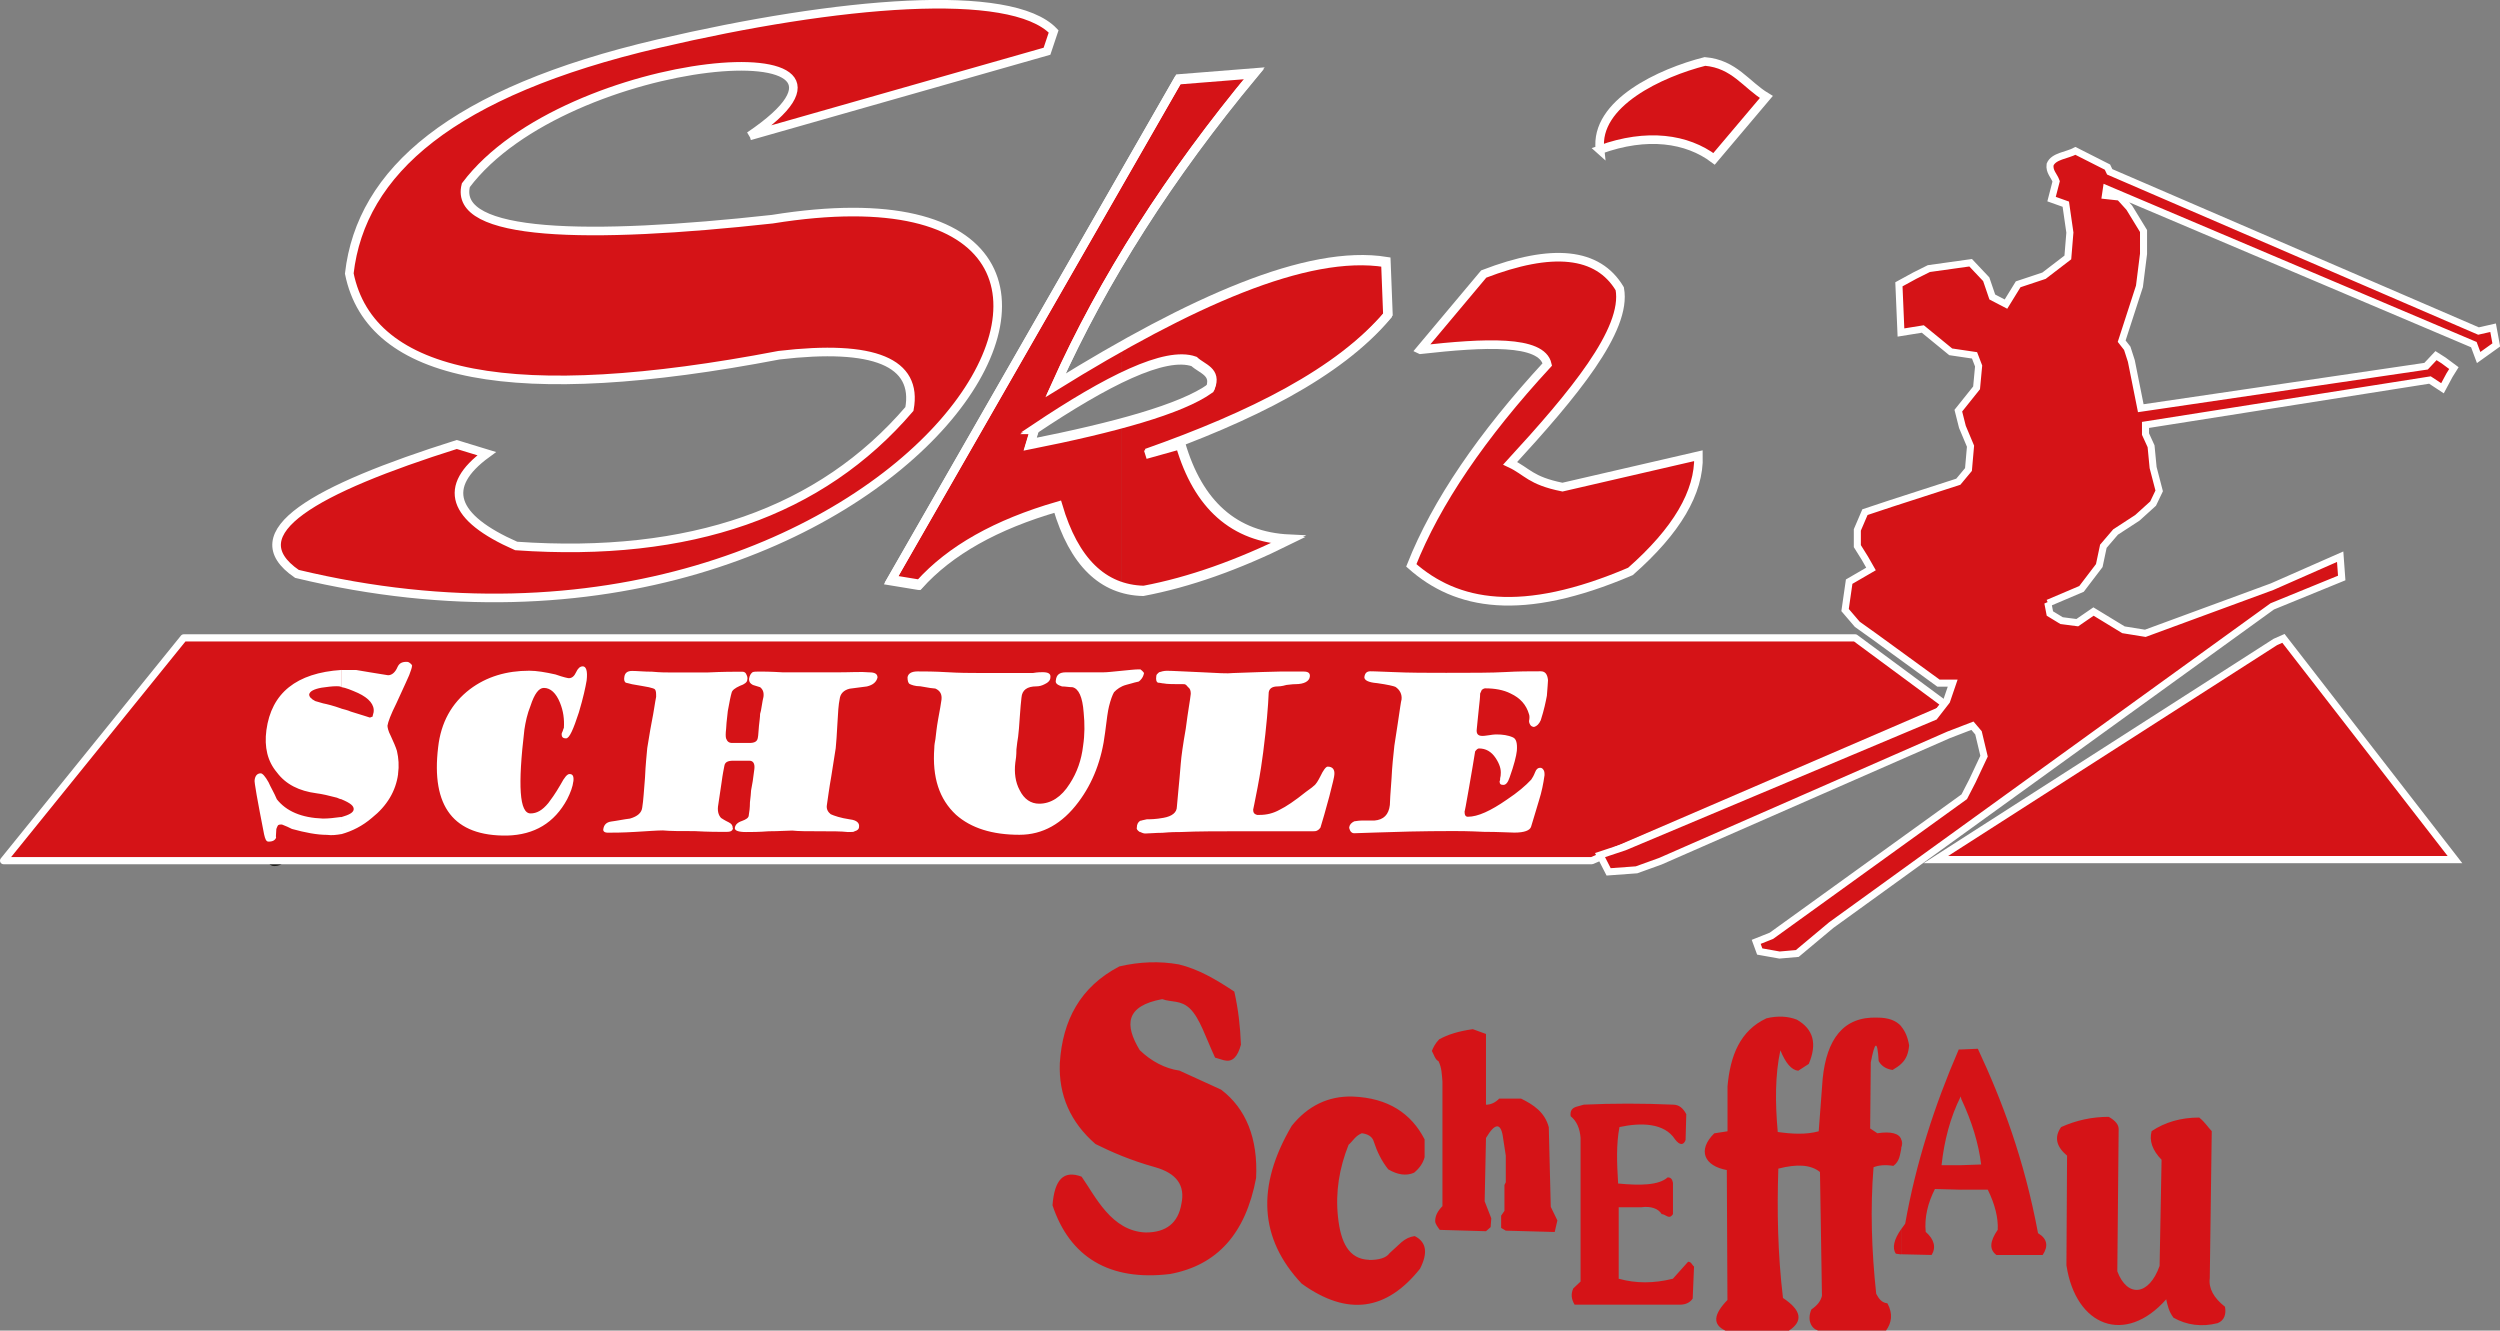
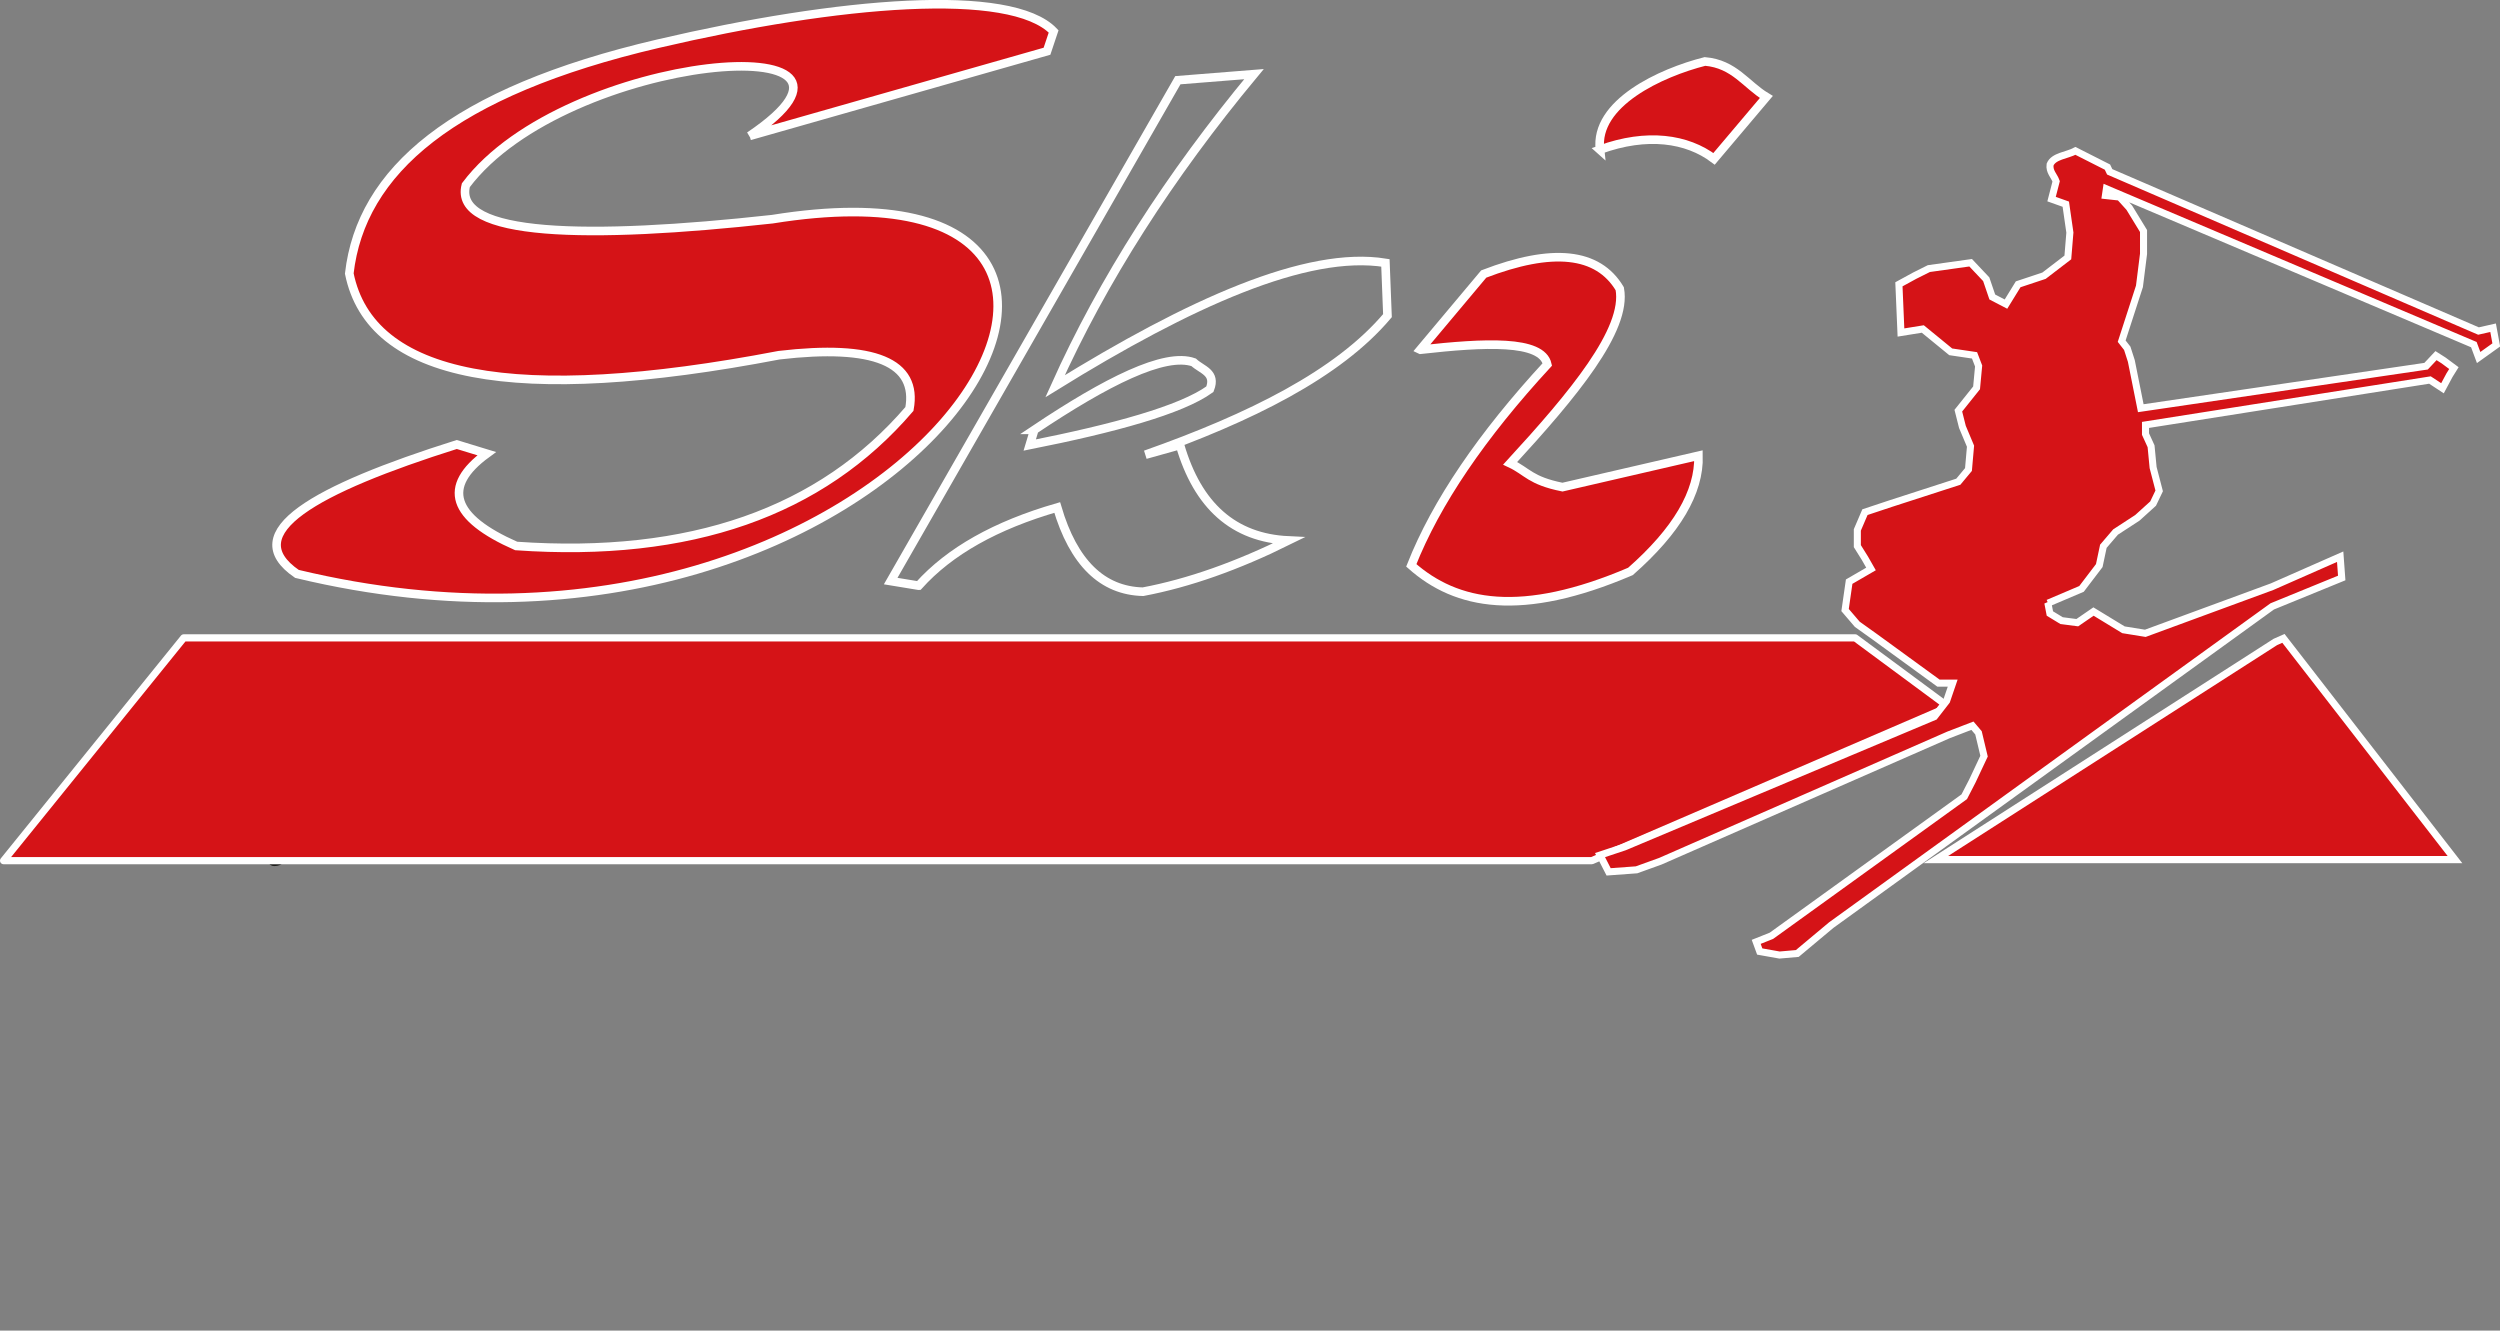
<svg xmlns="http://www.w3.org/2000/svg" id="Ebene_1" data-name="Ebene 1" viewBox="0 0 354.73 188.8">
  <rect x="0" y="0" width="354.73" height="188.8" fill="#808080" stroke="none" />
  <defs>
    <style>
      .cls-1, .cls-2, .cls-3, .cls-4, .cls-5 {
        stroke: #fff;
      }

      .cls-1, .cls-2, .cls-4, .cls-6, .cls-5 {
        fill: #d51317;
      }

      .cls-1, .cls-5 {
        stroke-width: 1.02px;
      }

      .cls-2 {
        stroke-width: 1px;
      }

      .cls-3 {
        fill: none;
      }

      .cls-3, .cls-4 {
        stroke-width: 1.22px;
      }

      .cls-6, .cls-7 {
        stroke-width: 0px;
      }

      .cls-7 {
        fill: #fff;
      }

      .cls-5 {
        stroke-linecap: round;
        stroke-linejoin: round;
      }

      .cls-8 {
        fill: #1d1d1b;
        stroke: #1d1d1b;
      }
    </style>
  </defs>
  <path class="cls-8" d="M162.55,121v-1.58h.08s.32-.11.87-.21c.47,0,1.26,0,2.37-.21,1.18-.21,1.89-.74,1.89-1.58.08-1.16.32-3.16.55-6.11.08-1.05.32-2.74.71-4.95.32-2.53.63-4.11.71-4.95,0-.42-.08-.74-.39-.95-.24-.32-.39-.42-.55-.42-1.42,0-2.45,0-2.92-.11-.24,0-.47-.11-.79-.11-.24-.11-.32-.42-.24-.95,0-.21.16-.32.39-.53.32-.11.71-.21,1.11-.21.87,0,2.45.11,4.97.21,2.21.11,3.63.21,4.42.11,3.31-.11,5.6-.21,6.63-.21h3.39c.63,0,.95.21.87.74-.08.63-.79,1.05-2.05,1.05-.08,0-.47,0-1.26.11-.71.21-1.18.21-1.26.21-.79,0-1.18.32-1.26.84-.08,2-.31,4.85-.79,8.53-.16,1.27-.39,2.85-.79,4.95-.39,2.11-.63,3.16-.63,3.16,0,.42.16.63.55.74h.39c.95,0,1.9-.21,2.84-.74.87-.42,2.13-1.26,3.71-2.53.39-.32.79-.53,1.1-.84.32-.21.63-.74.95-1.37.39-.84.79-1.37,1.03-1.37.71,0,1.03.42.95,1.16,0,.21-.24,1.26-.71,3.05-.55,2-.95,3.48-1.26,4.43-.08.11-.24.32-.47.42-.16.11-.39.11-.55.11h-9.79c-3.63,0-6.63,0-9,.11-.55,0-1.42,0-2.6.11-1.03,0-1.89.11-2.45.11-.24,0-.47-.11-.71-.21h0ZM162.55,99.51c.32-.32.47-.63.55-1.05-.24-.32-.39-.42-.55-.53v1.58h0ZM219.93,112.99c-.16,1.16-.39,2.32-.79,3.58-.39,1.26-.71,2.42-1.11,3.69-.16.53-.95.84-2.37.84-.71,0-2.21-.11-4.34-.11-2.21-.11-3.63-.11-4.34-.11-4.5,0-8.21.11-11.05.21l-3,.11c-.24,0-.39-.11-.55-.32-.08-.21-.16-.32-.16-.53.08-.42.32-.63.71-.84.16,0,.55-.11,1.03-.11h1.82c1.34-.11,2.05-.84,2.21-2.21,0-.42.08-1.69.24-3.79.08-1.69.24-3.16.4-4.64,0,0,.16-1.05.47-3.06.32-2.11.47-3.27.55-3.48.08-.74-.24-1.37-.87-1.79-.24-.11-1.1-.32-2.6-.53-1.26-.11-1.81-.42-1.81-.84.08-.63.39-.84.87-.84-.24,0,.87,0,3.16.11,2.37.11,4.89.11,7.58.11,3.63,0,6.47,0,8.37-.11,1.89-.11,3.55-.11,5.05-.11.63,0,.95.42,1.03,1.26,0,.32-.08,1.05-.16,2.21-.16.84-.39,2-.87,3.48-.24.53-.55.84-.95.95-.16,0-.39-.11-.47-.21-.16-.21-.24-.42-.24-.63.08-.42.08-.74,0-.95-.39-1.37-1.26-2.32-2.6-2.95-1.03-.53-2.29-.74-3.63-.74-.16,0-.32.11-.47.21-.08.21-.16.32-.24.53,0,.53-.08,1.16-.16,1.9-.16,1.37-.24,2.53-.32,3.16-.08.63.16.95.79.95.08,0,.39,0,1.03-.11.55-.11.95-.11.95-.11.87,0,1.66.11,2.37.42.47.21.63.84.55,1.9-.08.74-.39,2-1.03,3.79-.24.74-.55,1.05-.87,1.05-.39,0-.55-.11-.55-.53.08-.11.08-.21.08-.42.08-.32.08-.42.08-.53.08-.74-.16-1.48-.71-2.32-.63-.95-1.42-1.37-2.37-1.37-.16,0-.32.11-.55.42-.16,1.05-.47,2.85-.87,5.16-.39,2.32-.63,3.48-.63,3.37,0,.53.16.74.47.74,1.42,0,3.24-.84,5.53-2.42,1.58-1.05,2.68-2,3.47-2.84.16-.21.39-.63.55-1.05.16-.42.39-.63.71-.63.24,0,.39.11.55.42.08.21.08.42.08.63ZM57.27,112.78c-.32,2.42-1.58,4.53-3.71,6.22-1.34,1.16-2.84,1.9-4.34,2.32v-2.42c1.11-.32,1.66-.63,1.74-1.05.08-.53-.47-.95-1.74-1.48v-12.86c.39.11.87.21,1.34.42,1.74.53,2.68.84,2.68.84.16,0,.24-.11.39-.11l.16-.63c.16-1.05-.63-2-2.21-2.74-.95-.42-1.74-.74-2.37-.84v-2.42h2.13c1.11.21,2.6.42,4.5.74.55,0,1.03-.42,1.34-1.16.24-.53.63-.74,1.26-.74.16,0,.32,0,.55.21.16.11.32.32.24.42,0,.21-.16.63-.39,1.26-.08.21-.71,1.58-1.82,4-.79,1.58-1.18,2.63-1.26,3.16,0,.21.08.74.47,1.47.39.84.71,1.58.87,2.11.24,1.05.32,2.11.16,3.27h0ZM162.55,97.92v1.58c-.08.1-.24.21-.39.21-.55.11-1.11.32-1.58.42-.79.21-1.34.63-1.74,1.05-.24.42-.47,1.05-.71,2-.16.63-.32,1.79-.55,3.69-.47,3.9-1.74,7.16-3.79,9.9-2.29,3.06-5.05,4.64-8.37,4.64-3.87,0-6.87-.95-9-2.85-2.37-2.21-3.39-5.27-3.08-9.48,0-.42.08-.84.16-1.26.08-.63.16-1.58.39-2.85.24-1.26.4-2.21.47-2.74.08-.74-.16-1.26-.87-1.58-.24,0-.95-.1-2.13-.32-.79,0-1.26-.21-1.5-.32-.24-.11-.32-.53-.32-.95.08-.53.55-.84,1.42-.84.95,0,2.37,0,4.18.11,1.81.11,3.24.11,4.18.11h8.05c.63-.11,1.11-.11,1.34-.11.79,0,1.18.21,1.1.74,0,.42-.32.74-.79.95-.39.21-.79.32-1.18.32-1.34,0-2.05.53-2.13,1.58-.08.63-.16,1.58-.24,2.74-.08,1.26-.16,2.21-.24,2.84-.08.42-.16,1.05-.24,1.79,0,.84-.08,1.48-.16,1.9-.16,1.37,0,2.74.63,3.9.63,1.26,1.58,1.9,2.76,1.9,1.66,0,3.16-.95,4.34-2.85,1.03-1.58,1.66-3.37,1.89-5.37.24-1.58.24-3.16.08-4.74-.16-2.21-.71-3.37-1.58-3.58-.47,0-1.03-.11-1.5-.11-.63-.21-.95-.42-.87-.84.08-.84.55-1.16,1.42-1.16h5.29c.63,0,1.42-.11,2.53-.21,1.18-.11,1.97-.21,2.53-.21h.16ZM162.55,119.42c-.32.21-.47.53-.47.95-.08.21.08.42.39.63h.08v-1.58h0ZM82.13,113.84c-.08.74-.39,1.58-.87,2.53-1.81,3.37-4.66,5.06-8.52,5.16-7.58.11-10.81-4.11-9.79-12.54.39-3.48,1.89-6.22,4.5-8.22,2.37-1.79,5.21-2.63,8.44-2.63,1.03,0,2.29.21,3.71.53,1.18.42,1.82.53,1.89.53.47,0,.79-.32,1.03-.84.24-.53.55-.84.95-.84.47,0,.71.63.55,2-.16.95-.47,2.42-1.1,4.53-.79,2.42-1.34,3.69-1.82,3.69s-.63-.21-.63-.63c0-.1.08-.21.16-.42.08-.21.08-.32.16-.42.08-1.26-.08-2.42-.55-3.58-.55-1.37-1.34-2.11-2.29-2.11-.71,0-1.34.84-1.89,2.53-.47,1.16-.71,2.32-.87,3.37-.95,8.01-.71,11.91.87,11.91.87,0,1.66-.42,2.53-1.47.32-.42.95-1.26,1.74-2.63.55-1.05.95-1.47,1.26-1.47.47,0,.63.32.55,1.05h0ZM104.78,120.47c-.08.42-.39.53-.95.53-1.03,0-2.53,0-4.5-.11-1.97,0-3.47,0-4.5-.11-.79,0-2.05.11-3.95.21-1.82.11-3.08.11-3.87.11-.47,0-.71-.21-.63-.53.08-.53.39-.95,1.1-1.05.87-.11,1.82-.32,2.68-.42,1.1-.32,1.66-.84,1.74-1.58.16-.95.24-2.42.39-4.21.08-1.9.24-3.27.32-4.22.16-.84.32-2.11.63-3.69.32-1.58.47-2.84.63-3.58,0-.53,0-.84-.16-1.05-.08-.11-.39-.21-.87-.32-.47-.11-1.26-.21-2.37-.42-.47-.11-.79-.21-.87-.21-.24-.11-.32-.42-.24-.84.08-.53.39-.84,1.11-.84s1.66.11,2.84.11c1.11.11,2.05.11,2.76.11h5.05c2.21-.11,3.87-.11,4.97-.11.24,0,.47.11.55.32.16.32.24.53.16.84,0,.32-.39.63-1.03.84-.71.32-1.1.63-1.18.95-.16.53-.32,1.37-.55,2.63-.16,1.37-.24,2.21-.24,2.53-.08.63-.08,1.16,0,1.37.16.42.39.63.87.63h2.45c.71,0,1.11-.21,1.18-.74.08-.32.08-.95.16-1.69.08-.74.16-1.26.16-1.69.08-.21.16-.63.24-1.16.08-.53.16-.95.24-1.26.08-.63-.08-1.05-.47-1.37-.32-.11-.71-.21-1.03-.32-.39-.21-.55-.42-.55-.84.08-.53.24-.74.47-.95.16-.11.55-.11,1.11-.11.32,0,1.42,0,3.24.11h7.73c1.89,0,3.39-.11,4.5,0,.79,0,1.18.21,1.18.74-.16.63-.63,1.05-1.5,1.26-.79.11-1.58.21-2.45.32-.87.21-1.34.74-1.42,1.48-.16.74-.24,1.9-.32,3.48-.08,1.58-.16,2.63-.24,3.48-.16.84-.32,2.21-.63,4-.32,1.79-.47,3.05-.63,4.11-.08.53.16.95.55,1.26.47.21,1.34.53,2.76.74.95.11,1.34.53,1.26,1.05,0,.32-.24.53-.63.63-.08.11-.39.11-.95.11-.95-.11-2.21-.11-3.95-.11s-3.08,0-3.95-.11c-.71,0-1.82.11-3.32.11-1.42.11-2.53.11-3.24.11-1.1,0-1.66-.21-1.58-.63.08-.42.39-.74,1.03-.95.55-.21.95-.42.95-.84.08-.42.16-1.05.16-1.79.08-.74.16-1.37.16-1.69.16-.74.32-1.79.47-3.06.08-.74-.16-1.16-.71-1.16h-2.29c-.79,0-1.18.21-1.26.74-.08.42-.24,1.16-.39,2.32-.08.63-.24,1.69-.47,3.16-.16.84,0,1.47.39,1.9.16.11.47.32,1.11.63.39.21.55.42.55.84ZM49.22,121.32c-.63.11-1.34.21-2.05.11-1.42,0-3.08-.32-4.97-.84-.4-.21-.87-.42-1.42-.63-.24,0-.39,0-.55.11-.08.1-.16.32-.24.53-.08.95-.08,1.37,0,1.16-.16.42-.47.63-1.11.63-.32,0-.47-.32-.63-1.05-.95-4.85-1.42-7.48-1.34-7.69.08-.63.39-.95.87-.95.24,0,.63.42,1.1,1.26.32.74.79,1.48,1.18,2.42,1.34,1.69,3.47,2.63,6.55,2.74.79,0,1.66-.11,2.45-.21h.16v2.42h0ZM49.22,116.36v-12.86c-1.18-.42-2.05-.63-2.6-.74-.32-.1-.71-.21-1.1-.32-.63-.32-.87-.63-.87-.95.08-.42.63-.74,1.74-.95.79-.11,1.5-.21,2.13-.21.24,0,.47,0,.71.11v-2.42c-6.39.42-9.94,3.27-10.65,8.54-.32,2.42.16,4.43,1.5,6.01,1.26,1.69,3.16,2.63,5.6,2.95.79.1,1.74.31,2.92.63.24.11.47.21.63.21Z" />
  <polygon class="cls-1" points="322.85 91.09 324 90.58 348.34 121.97 274.68 121.97 322.85 91.09" />
  <polygon class="cls-5" points="26.07 90.51 263.24 90.51 276.48 100.3 225.87 122.12 .51 122.12 26.07 90.51" />
  <path class="cls-4" d="M106.35,19.3c23.47-15.84-25.99-12.02-40.25,6.98-1.87,7.34,17.35,7.7,43.49,4.82,67.9-10.94,19.3,71.21-67.46,50.33-8.5-5.83,2.59-12.02,22.68-18.36l4.25,1.3c-6.41,4.68-4.97,9.07,4.18,13.1,24.7,1.73,43.27-4.82,55.8-19.44,1.22-6.62-4.97-9.22-18.5-7.63-37.58,7.2-57.96,3.31-60.98-11.59,1.66-14.47,14.54-25.78,43.85-32.62,25.56-5.98,50.04-8.06,56.09-1.73l-.94,2.81-42.19,12.02Z" />
  <path class="cls-6" d="M201.53,49.61l9-10.73c9.72-3.74,16.2-3.1,19.3,2.09,1.08,5.83-6.62,15.05-15.55,24.77,2.45,1.15,2.81,2.45,7.42,3.38l19.3-4.46c.14,5.18-3.1,10.66-9.65,16.42-15.48,6.62-24.7,4.82-31.1-.86,3.53-8.93,10.01-18.43,19.3-28.51-.79-3.53-8.93-3.1-18-2.09h0ZM227.02,21.25c-.79-6.62,8.64-10.94,14.9-12.53,4.18.36,5.83,3.31,8.71,5.04l-7.42,8.78c-3.82-2.88-9.5-3.74-16.2-1.3Z" />
  <path class="cls-3" d="M201.53,49.61l9-10.73c9.72-3.74,16.2-3.1,19.3,2.09,1.08,5.83-6.62,15.05-15.55,24.77,2.45,1.15,2.81,2.45,7.42,3.38l19.3-4.46c.14,5.18-3.1,10.66-9.65,16.42-15.48,6.62-24.7,4.82-31.1-.86,3.53-8.93,10.01-18.43,19.3-28.51-.79-3.53-8.93-3.1-18-2.09h0ZM227.02,21.25c-.79-6.62,8.64-10.94,14.9-12.53,4.18.36,5.83,3.31,8.71,5.04l-7.42,8.78c-3.82-2.88-9.5-3.74-16.2-1.3Z" />
  <g>
-     <path class="cls-6" d="M159.12,25.32l8.14-14.18,10.8-.86c-7.27,8.71-13.61,17.57-18.94,26.5v-11.45h0ZM159.12,49.01v4.46c4.54-2.16,8.14-3.1,10.37-2.3,1.15,1.08,3.24,1.44,2.3,3.82-2.45,1.8-6.91,3.46-12.67,4.97v23.26c1.01.29,2.02.5,3.17.5,6.48-1.22,13.39-3.67,20.66-7.27-7.78-.36-12.89-4.9-15.41-13.54l-4.9,1.37c14.9-5.26,27.36-11.45,34.34-19.73l-.29-7.49c-9.29-1.51-22.39,3.46-37.58,11.95ZM130.47,82.85l-3.96-.65,32.62-56.88v11.45c-3.53,5.9-6.62,11.81-9.29,17.78,3.17-2.02,6.26-3.82,9.29-5.54v4.46c-3.6,1.73-7.7,4.25-12.24,7.27l-.65,2.16c4.75-.94,9.07-1.87,12.89-2.95v23.26c-4.1-1.3-7.13-5.11-9-11.45-8.71,2.52-15.26,6.19-19.66,11.09Z" />
-     <path class="cls-3" d="M130.47,82.85l-3.96-.65L167.26,11.14l10.8-.86c-12.02,14.47-21.45,29.23-28.22,44.28,19.08-11.81,35.71-19.3,46.87-17.5l.29,7.49c-6.98,8.28-19.44,14.47-34.34,19.73l4.9-1.37c2.52,8.64,7.63,13.18,15.41,13.54-7.27,3.6-14.18,6.05-20.66,7.27-5.76-.14-9.86-4.1-12.17-11.95-8.71,2.52-15.26,6.19-19.66,11.09h0ZM146.88,60.75l-.65,2.16c11.95-2.38,21.46-4.97,25.56-7.92.94-2.38-1.15-2.74-2.3-3.82-4.1-1.44-12.38,2.74-22.61,9.58Z" />
-   </g>
-   <path class="cls-6" d="M278.3,168.81v-3.48l2.81-.1c-.37-2.99-1.31-6.08-2.81-9.27v-7.05l2.34-.1c3.47,7.44,6.57,15.64,8.54,26.17,1.31.77,1.5,1.83.66,3.09h-6.57c-1.03-.77-.94-1.93.19-3.57.09-1.64-.37-3.57-1.41-5.7h-3.75ZM293.3,163.98c-1.5-1.26-1.88-2.61-.84-4.06,2.16-.97,4.41-1.45,6.75-1.45,1.03.58,1.41,1.16,1.41,1.74l-.19,20.18c1.41,3.77,4.5,3.48,6-.77l.28-15.06c-1.31-1.35-1.78-2.7-1.41-4.06,1.88-1.26,4.13-1.93,6.75-1.93.84.68,1.22,1.35,1.78,1.93l-.28,20.86c-.19,1.45.56,2.8,2.16,4.06.19,1.06-.09,1.93-1.03,2.32-2.25.58-4.41.29-6.28-.77-.66-.87-.84-1.74-1.03-2.61-5.81,6.57-12.85,3.86-14.16-4.83l.09-15.55ZM278.3,148.92v7.05c0-.1-.09-.29-.09-.39-1.5,2.99-2.34,6.28-2.72,9.75h2.81v3.48l-3.75-.1c-1.03,2.03-1.5,4.06-1.31,6.08,1.22,1.06,1.5,2.22.84,3.28l-4.31-.1v-3.57c.19-.29.38-.48.56-.77,1.5-8.5,4.13-16.71,7.6-24.72h.37ZM269.76,163.02v-.1c.19-.48.19-.97,0-1.25v1.35h0ZM269.76,150.95c.75-.68,1.03-1.54,1.13-2.61-.19-1.16-.56-2.03-1.13-2.7v5.31ZM173.72,150.46l-1.31-.39c-1.31-2.8-2.16-5.6-3.56-6.95-1.31-1.26-2.63-.87-3.94-1.35-5.25.97-5.35,3.67-3.19,7.24,1.59,1.54,3.56,2.61,5.63,2.9l5.91,2.7c3.56,2.7,5.25,6.95,4.97,12.55-1.5,7.92-5.53,12.36-12.19,13.61-8.63,1.06-14.26-2.41-16.7-9.75.28-3.67,1.59-5.02,4.13-4.06,1.97,2.8,4.22,7.73,9.1,7.92,2.91,0,4.6-1.35,5.06-4.06.56-2.61-.66-4.34-3.75-5.21-3.47-.97-6.1-2.12-8.44-3.28-3.56-3.09-5.25-6.95-5.06-11.49.38-6.08,2.91-10.82,8.44-13.71,2.91-.68,5.72-.77,8.44-.29,2.81.68,5.25,2.12,7.88,3.86.56,2.51.84,4.92.94,7.53-.47,1.74-1.22,2.51-2.34,2.22h0ZM269.76,145.64v5.31c-.28.29-.75.58-1.22.87-.66-.1-1.5-.39-1.97-1.26-.19-3.19-.56-2.7-1.12.19l-.09,9.37,1.03.68c1.88-.29,3.09,0,3.38.87v1.35c-.19.77-.19,1.74-1.12,2.41-1.13-.19-2.06-.1-2.81.19-.47,5.79-.28,11.88.38,17.96.37.68.75,1.26,1.59,1.35.84,1.55.56,2.8-.19,3.86h-9.66c-.94-.29-1.59-1.45-.94-2.99.84-.58,1.31-1.16,1.5-1.93l-.28-17.57c-1.31-1.06-3.28-1.16-5.91-.48-.19,5.99-.09,12.07.66,18.35,2.62,1.74,2.91,3.28.84,4.64h-9c-1.88-.87-1.69-2.32.28-4.35l-.09-18.44c-3.19-.58-4.22-2.8-1.78-5.21l1.88-.29v-6.37c.38-4.35,1.78-7.92,5.53-9.66,1.59-.39,3.09-.29,4.31.19,2.34,1.35,2.91,3.38,1.69,6.28l-1.5.97c-.94-.1-1.78-1.06-2.53-2.9-.75,3.48-.75,7.44-.37,11.59,2.06.29,4.03.39,5.81-.1l.56-7.44c.56-5.6,2.91-8.88,7.79-8.69,1.5,0,2.63.39,3.38,1.25h0ZM269.76,174.41c-1.03,1.45-1.31,2.7-.75,3.48l.75.1v-3.57h0ZM194.26,178.76c-2.91-.1-4.03-2.51-4.41-6.08-.38-3.57.19-6.95,1.5-10.24.66-.58.94-1.26,1.88-1.64.85.1,1.5.48,1.69,1.16.47,1.45,1.13,2.8,2.06,3.96,1.31.77,2.53.97,3.66.48.84-.68,1.31-1.45,1.5-2.22v-2.51c-1.88-3.67-5.16-5.89-10.22-6.08-3.47-.1-6.38,1.35-8.63,4.15-5.06,8.59-4.6,16.03,1.41,22.4,6.57,4.73,12.1,3.77,16.79-2.12,1.13-2.22.94-3.77-.75-4.63-.75.1-1.31.39-1.88.87l-1.69,1.55c-.47.68-1.5.97-2.91.97h0ZM204.29,174.51l6.56.19.66-.58.09-1.26-.94-2.41.19-8.98c1.31-2.22,2.16-2.22,2.44.1l.37,2.41v3.77l-.19.39v3.67l-.47.68v1.74l.66.39,6.94.19.38-1.64-.94-1.93-.28-11.3c-.56-2.12-2.16-3.19-3.94-4.06h-3.09c-.56.58-1.22.87-1.88.87v-10.04l-1.87-.68c-2.06.29-3.56.77-4.78,1.45-.56.58-.84,1.16-1.03,1.64.28.48.47,1.26.94,1.45.47.97.47,1.83.56,2.9v17.67c-.66.68-1.03,1.35-1.03,2.12,0,.39.38.87.66,1.26h0ZM223.43,185.13c-.47-.77-.56-1.54-.19-2.32l1.03-.97v-20.37c-.09-1.35-.56-2.41-1.41-3.09-.09-.77.19-1.16.84-1.35l1.03-.29c4.13-.19,8.35-.19,12.66,0,.84,0,1.41.48,1.88,1.35l-.1,3.67c-.28.77-.84.77-1.5-.1-1.5-2.32-4.78-2.41-7.88-1.74-.47,2.41-.37,5.12-.19,8.01,3,.29,5.72.29,7.03-.87.47,0,.66.29.75.77v4.44c-.56.87-1.03,0-1.6,0-.47-.77-1.5-1.16-2.91-.97h-3.19v10.14c2.44.68,4.97.68,7.69,0l2.16-2.41c.47,0,.56.48.84.68l-.19,4.54c-.37.58-1.03.87-1.78.87h-15.01Z" />
-   <path class="cls-7" d="M161.78,118.04v-1.58h.08s.32-.11.87-.21c.47,0,1.26,0,2.37-.21,1.18-.21,1.89-.74,1.89-1.58.08-1.16.32-3.16.55-6.11.08-1.05.32-2.74.71-4.95.32-2.53.63-4.11.71-4.95,0-.42-.08-.74-.39-.95-.24-.32-.39-.42-.55-.42-1.42,0-2.45,0-2.92-.11-.24,0-.47-.1-.79-.1-.24-.11-.32-.42-.24-.95,0-.21.16-.32.39-.53.32-.11.71-.21,1.11-.21.87,0,2.45.11,4.97.21,2.21.11,3.63.21,4.42.11,3.31-.11,5.6-.21,6.63-.21h3.39c.63,0,.95.21.87.74-.08.63-.79,1.05-2.05,1.05-.08,0-.47,0-1.26.11-.71.21-1.18.21-1.26.21-.79,0-1.18.32-1.26.84-.08,2-.32,4.85-.79,8.54-.16,1.26-.39,2.85-.79,4.95s-.63,3.16-.63,3.16c0,.42.16.63.55.74h.39c.95,0,1.89-.21,2.84-.74.87-.42,2.13-1.26,3.71-2.53.39-.32.79-.53,1.1-.84.32-.21.63-.74.95-1.37.39-.84.79-1.37,1.03-1.37.71,0,1.03.42.95,1.16,0,.21-.24,1.26-.71,3.06-.55,2-.95,3.48-1.26,4.43-.08.11-.24.32-.47.42-.16.1-.39.1-.55.1h-9.79c-3.63,0-6.63,0-9,.11-.55,0-1.42,0-2.6.11-1.03,0-1.89.1-2.45.1-.24,0-.47-.1-.71-.21h0ZM161.78,96.54c.32-.32.47-.63.55-1.05-.24-.32-.39-.42-.55-.53v1.58h0ZM219.15,110.03c-.16,1.16-.39,2.32-.79,3.58-.39,1.26-.71,2.42-1.11,3.69-.16.53-.95.84-2.37.84-.71,0-2.21-.11-4.34-.11-2.21-.11-3.63-.11-4.34-.11-4.5,0-8.21.11-11.05.21l-3,.1c-.24,0-.39-.1-.55-.32-.08-.21-.16-.32-.16-.53.08-.42.32-.63.71-.84.16,0,.55-.11,1.03-.11h1.82c1.34-.11,2.05-.84,2.21-2.21,0-.42.08-1.69.24-3.79.08-1.69.24-3.16.4-4.64,0,0,.16-1.05.47-3.06.32-2.11.47-3.27.55-3.48.08-.74-.24-1.37-.87-1.79-.24-.11-1.1-.32-2.6-.53-1.26-.1-1.81-.42-1.81-.84.08-.63.39-.84.87-.84-.24,0,.87,0,3.16.11,2.37.11,4.89.11,7.58.11,3.63,0,6.47,0,8.37-.11,1.89-.11,3.55-.11,5.05-.11.63,0,.95.42,1.03,1.26,0,.32-.08,1.05-.16,2.21-.16.84-.39,2-.87,3.48-.24.53-.55.84-.95.95-.16,0-.39-.11-.47-.21-.16-.21-.24-.42-.24-.63.08-.42.08-.74,0-.95-.39-1.37-1.26-2.32-2.6-2.95-1.03-.53-2.29-.74-3.63-.74-.16,0-.32.11-.47.21-.08.21-.16.32-.24.53,0,.53-.08,1.16-.16,1.9-.16,1.37-.24,2.53-.32,3.16-.08.63.16.95.79.95.08,0,.39,0,1.03-.11.55-.1.95-.1.95-.1.87,0,1.66.1,2.37.42.47.21.63.84.55,1.9-.08.74-.39,2-1.03,3.79-.24.74-.55,1.05-.87,1.05-.39,0-.55-.11-.55-.53.08-.11.08-.21.08-.42.08-.32.08-.42.08-.53.08-.74-.16-1.48-.71-2.32-.63-.95-1.42-1.37-2.37-1.37-.16,0-.32.11-.55.42-.16,1.05-.47,2.85-.87,5.16-.39,2.32-.63,3.48-.63,3.37,0,.53.16.74.47.74,1.42,0,3.24-.84,5.52-2.42,1.58-1.05,2.68-2,3.47-2.85.16-.21.39-.63.55-1.05.16-.42.39-.63.71-.63.24,0,.39.11.55.42.08.21.08.42.08.63ZM56.49,109.82c-.32,2.42-1.58,4.53-3.71,6.22-1.34,1.16-2.84,1.9-4.34,2.32v-2.42c1.11-.32,1.66-.63,1.74-1.05.08-.53-.47-.95-1.74-1.48v-12.86c.39.11.87.21,1.34.42,1.74.53,2.68.84,2.68.84.16,0,.24-.11.39-.11l.16-.63c.16-1.05-.63-2-2.21-2.74-.95-.42-1.74-.74-2.37-.84v-2.42h2.13c1.11.21,2.6.42,4.5.74.55,0,1.03-.42,1.34-1.16.24-.53.63-.74,1.26-.74.16,0,.32,0,.55.21.16.11.32.32.24.42,0,.21-.16.63-.39,1.26-.08.21-.71,1.58-1.82,4-.79,1.58-1.18,2.63-1.26,3.16,0,.21.08.74.47,1.47.39.84.71,1.58.87,2.11.24,1.05.32,2.11.16,3.27h0ZM161.78,94.96v1.58c-.08.1-.24.21-.39.21-.55.11-1.11.32-1.58.42-.79.21-1.34.63-1.74,1.05-.24.42-.47,1.05-.71,2-.16.63-.32,1.79-.55,3.69-.47,3.9-1.74,7.17-3.79,9.9-2.29,3.06-5.05,4.64-8.37,4.64-3.87,0-6.87-.95-9-2.84-2.37-2.21-3.39-5.27-3.08-9.48,0-.42.08-.84.16-1.26.08-.63.16-1.58.39-2.85.24-1.26.4-2.21.47-2.74.08-.74-.16-1.26-.87-1.58-.24,0-.95-.1-2.13-.32-.79,0-1.26-.21-1.5-.32-.24-.11-.32-.53-.32-.95.08-.53.55-.84,1.42-.84.95,0,2.37,0,4.18.11,1.81.11,3.24.11,4.18.11h8.05c.63-.11,1.11-.11,1.34-.11.79,0,1.18.21,1.1.74,0,.42-.32.74-.79.95-.39.21-.79.32-1.18.32-1.34,0-2.05.53-2.13,1.58-.08.63-.16,1.58-.24,2.74-.08,1.26-.16,2.21-.24,2.84-.08.42-.16,1.05-.24,1.79,0,.84-.08,1.48-.16,1.9-.16,1.37,0,2.74.63,3.9.63,1.26,1.58,1.9,2.76,1.9,1.66,0,3.16-.95,4.34-2.84,1.03-1.58,1.66-3.37,1.89-5.37.24-1.58.24-3.16.08-4.74-.16-2.21-.71-3.37-1.58-3.58-.47,0-1.03-.11-1.5-.11-.63-.21-.95-.42-.87-.84.08-.84.55-1.16,1.42-1.16h5.29c.63,0,1.42-.11,2.53-.21,1.18-.11,1.97-.21,2.53-.21h.16ZM161.78,116.46c-.32.21-.47.53-.47.95-.08.21.08.42.39.63h.08v-1.58h0ZM81.35,110.87c-.08.74-.39,1.58-.87,2.53-1.81,3.37-4.66,5.06-8.52,5.16-7.58.11-10.81-4.11-9.79-12.54.39-3.48,1.89-6.22,4.5-8.22,2.37-1.79,5.21-2.63,8.44-2.63,1.03,0,2.29.21,3.71.53,1.18.42,1.82.53,1.89.53.47,0,.79-.32,1.03-.84.24-.53.55-.84.95-.84.47,0,.71.63.55,2-.16.95-.47,2.42-1.1,4.53-.79,2.42-1.34,3.69-1.82,3.69s-.63-.21-.63-.63c0-.1.08-.21.16-.42s.08-.32.16-.42c.08-1.26-.08-2.42-.55-3.58-.55-1.37-1.34-2.11-2.29-2.11-.71,0-1.34.84-1.89,2.53-.47,1.16-.71,2.32-.87,3.37-.95,8.01-.71,11.91.87,11.91.87,0,1.66-.42,2.53-1.48.32-.42.95-1.26,1.74-2.63.55-1.05.95-1.48,1.26-1.48.47,0,.63.32.55,1.05h0ZM104.01,117.51c-.08.42-.39.53-.95.53-1.03,0-2.53,0-4.5-.11-1.97,0-3.47,0-4.5-.1-.79,0-2.05.1-3.95.21-1.82.11-3.08.11-3.87.11-.47,0-.71-.21-.63-.53.08-.53.39-.95,1.1-1.05.87-.11,1.82-.32,2.68-.42,1.1-.32,1.66-.84,1.74-1.58.16-.95.24-2.42.39-4.21.08-1.9.24-3.27.32-4.21.16-.84.32-2.11.63-3.69.32-1.58.47-2.84.63-3.58,0-.53,0-.84-.16-1.05-.08-.11-.39-.21-.87-.32-.47-.11-1.26-.21-2.37-.42-.47-.11-.79-.21-.87-.21-.24-.11-.32-.42-.24-.84.08-.53.39-.84,1.11-.84s1.66.11,2.84.11c1.11.11,2.05.11,2.76.11h5.05c2.21-.11,3.87-.11,4.97-.11.24,0,.47.11.55.32.16.32.24.53.16.84,0,.32-.39.63-1.03.84-.71.32-1.1.63-1.18.95-.16.53-.32,1.37-.55,2.63-.16,1.37-.24,2.21-.24,2.53-.08.63-.08,1.16,0,1.37.16.42.39.63.87.63h2.45c.71,0,1.11-.21,1.18-.74.08-.32.08-.95.16-1.69.08-.74.16-1.26.16-1.69.08-.21.16-.63.24-1.16.08-.53.16-.95.24-1.26.08-.63-.08-1.05-.47-1.37-.32-.11-.71-.21-1.03-.32-.39-.21-.55-.42-.55-.84.08-.53.24-.74.47-.95.16-.11.55-.11,1.11-.11.32,0,1.42,0,3.24.11h7.73c1.89,0,3.39-.11,4.5,0,.79,0,1.18.21,1.18.74-.16.63-.63,1.05-1.5,1.26-.79.11-1.58.21-2.45.32-.87.21-1.34.74-1.42,1.48-.16.74-.24,1.9-.32,3.48s-.16,2.63-.24,3.48c-.16.84-.32,2.21-.63,4-.32,1.79-.47,3.06-.63,4.11-.08.53.16.95.55,1.26.47.21,1.34.53,2.76.74.95.11,1.34.53,1.26,1.05,0,.32-.24.53-.63.63-.08.11-.39.11-.95.11-.95-.11-2.21-.11-3.95-.11s-3.08,0-3.95-.1c-.71,0-1.82.1-3.32.1-1.42.11-2.53.11-3.24.11-1.1,0-1.66-.21-1.58-.63.08-.42.39-.74,1.03-.95.55-.21.95-.42.95-.84.08-.42.16-1.05.16-1.79.08-.74.16-1.37.16-1.69.16-.74.32-1.79.47-3.06.08-.74-.16-1.16-.71-1.16h-2.29c-.79,0-1.18.21-1.26.74-.08.42-.24,1.16-.39,2.32-.08.63-.24,1.69-.47,3.16-.16.84,0,1.48.39,1.9.16.1.47.32,1.11.63.39.21.55.42.55.84ZM48.44,118.35c-.63.11-1.34.21-2.05.11-1.42,0-3.08-.32-4.97-.84-.4-.21-.87-.42-1.42-.63-.24,0-.39,0-.55.11-.08.1-.16.32-.24.53-.08.95-.08,1.37,0,1.16-.16.42-.47.63-1.11.63-.32,0-.47-.32-.63-1.05-.95-4.85-1.42-7.48-1.34-7.69.08-.63.39-.95.87-.95.24,0,.63.42,1.1,1.26.32.74.79,1.48,1.18,2.42,1.34,1.69,3.47,2.63,6.55,2.74.79,0,1.66-.1,2.45-.21h.16v2.42h0ZM48.44,113.4v-12.86c-1.18-.42-2.05-.63-2.6-.74-.32-.1-.71-.21-1.1-.32-.63-.32-.87-.63-.87-.95.08-.42.63-.74,1.74-.95.79-.11,1.5-.21,2.13-.21.24,0,.47,0,.71.11v-2.42c-6.39.42-9.94,3.27-10.65,8.54-.32,2.42.16,4.43,1.5,6.01,1.26,1.69,3.16,2.63,5.6,2.95.79.1,1.74.32,2.92.63.24.11.47.21.63.21Z" />
+     </g>
  <path class="cls-2" d="M290.6,85.58l4.75-2.02,2.52-3.31.58-2.74,1.73-2.02,3.1-2.02,2.23-2.02.86-1.8-.86-3.31-.29-3.02-.79-1.73v-1.3l40.36-6.37,1.78,1.17.99-1.85.63-1.01-1.47-1.09-1.07-.68-1.41,1.5-40.48,5.96-1.34-6.7-.58-1.8-.79-1.01,2.52-7.78.58-4.61v-3.24l-2.02-3.31-1.37-1.51-2.02-.22.14-.95,52.14,22.11.68,1.83,2.5-1.79-.45-2.44-2.07.47-52.33-22.59-.32-.67-4.54-2.3c-1.22.65-3.1.72-3.6,1.94-.14,1.01.58,1.58.86,2.38l-.65,2.52,2.02.72.58,4.03-.29,3.53-3.38,2.59-3.67,1.22-1.73,2.81-1.94-1.01-.86-2.52-2.21-2.34-5.93.83-2.02,1.01-2.23,1.22.29,6.84,3.1-.5,3.96,3.24,3.38.5.58,1.51-.29,3.1-2.59,3.24.58,2.3,1.15,2.74-.29,3.31-1.44,1.73-9.58,3.1-3.67,1.22-1.08,2.52v2.3l1.08,1.73.86,1.51-3.1,1.8-.58,4.03,1.73,2.02,2.52,1.8,9,6.55h2.02l-.86,2.52-1.73,2.23-43.99,18.5-3.46,1.15,1.22,2.38,3.96-.29,3.38-1.22,40.9-17.93,3.38-1.3.86,1.01.79,3.31-1.66,3.53-1.15,2.23-27.36,19.73-2.16.86.5,1.37,2.81.5,2.52-.22,4.82-4.03,62.57-45.22,9.86-4.03-.22-3.02-9.65,4.25-18,6.62-3.1-.5-4.25-2.59-2.3,1.58-2.23-.29-1.66-1.01-.29-1.51Z" />
  <path class="cls-3" d="M130.34,83.1l-3.96-.65L167.13,11.38l10.8-.86c-12.02,14.47-21.46,29.23-28.22,44.28,19.08-11.81,35.71-19.3,46.87-17.5l.29,7.49c-6.98,8.28-19.44,14.47-34.34,19.73l4.9-1.37c2.52,8.64,7.63,13.18,15.41,13.54-7.27,3.6-14.18,6.05-20.66,7.27-5.76-.14-9.86-4.1-12.17-11.95-8.71,2.52-15.26,6.19-19.66,11.09h0ZM146.76,60.99l-.65,2.16c11.95-2.38,21.46-4.97,25.56-7.92.94-2.38-1.15-2.74-2.3-3.82-4.1-1.44-12.38,2.74-22.61,9.58Z" />
</svg>